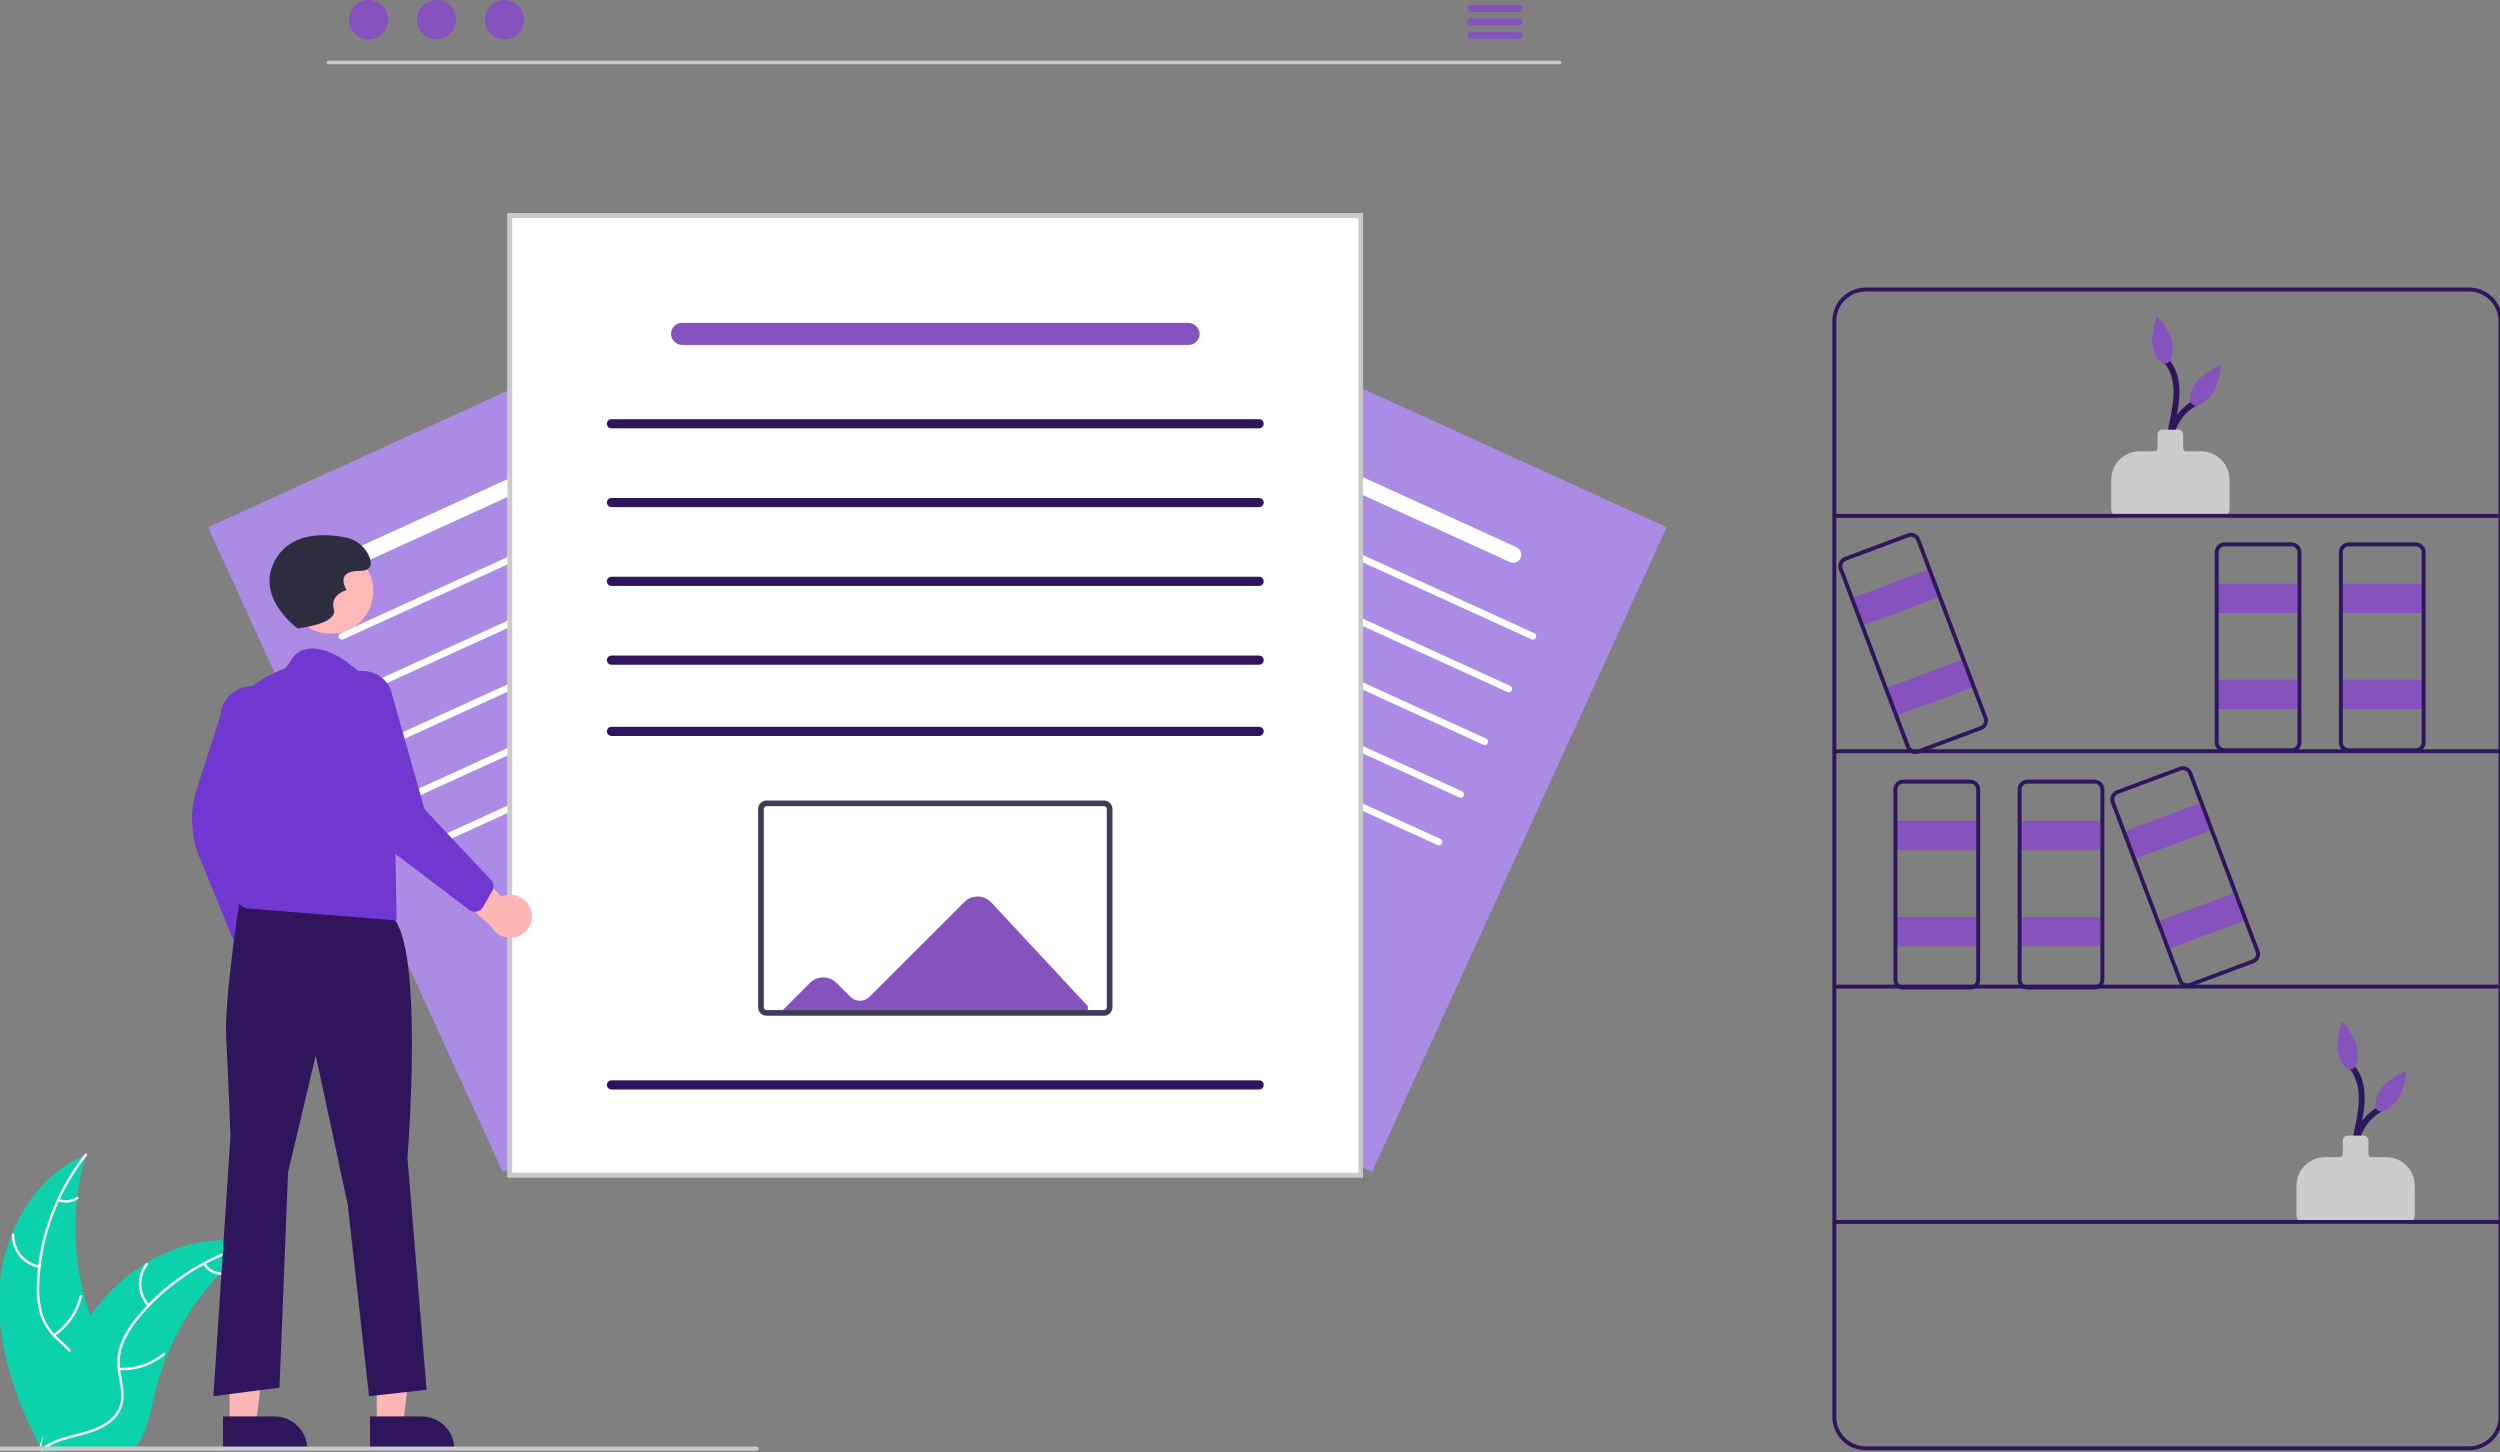
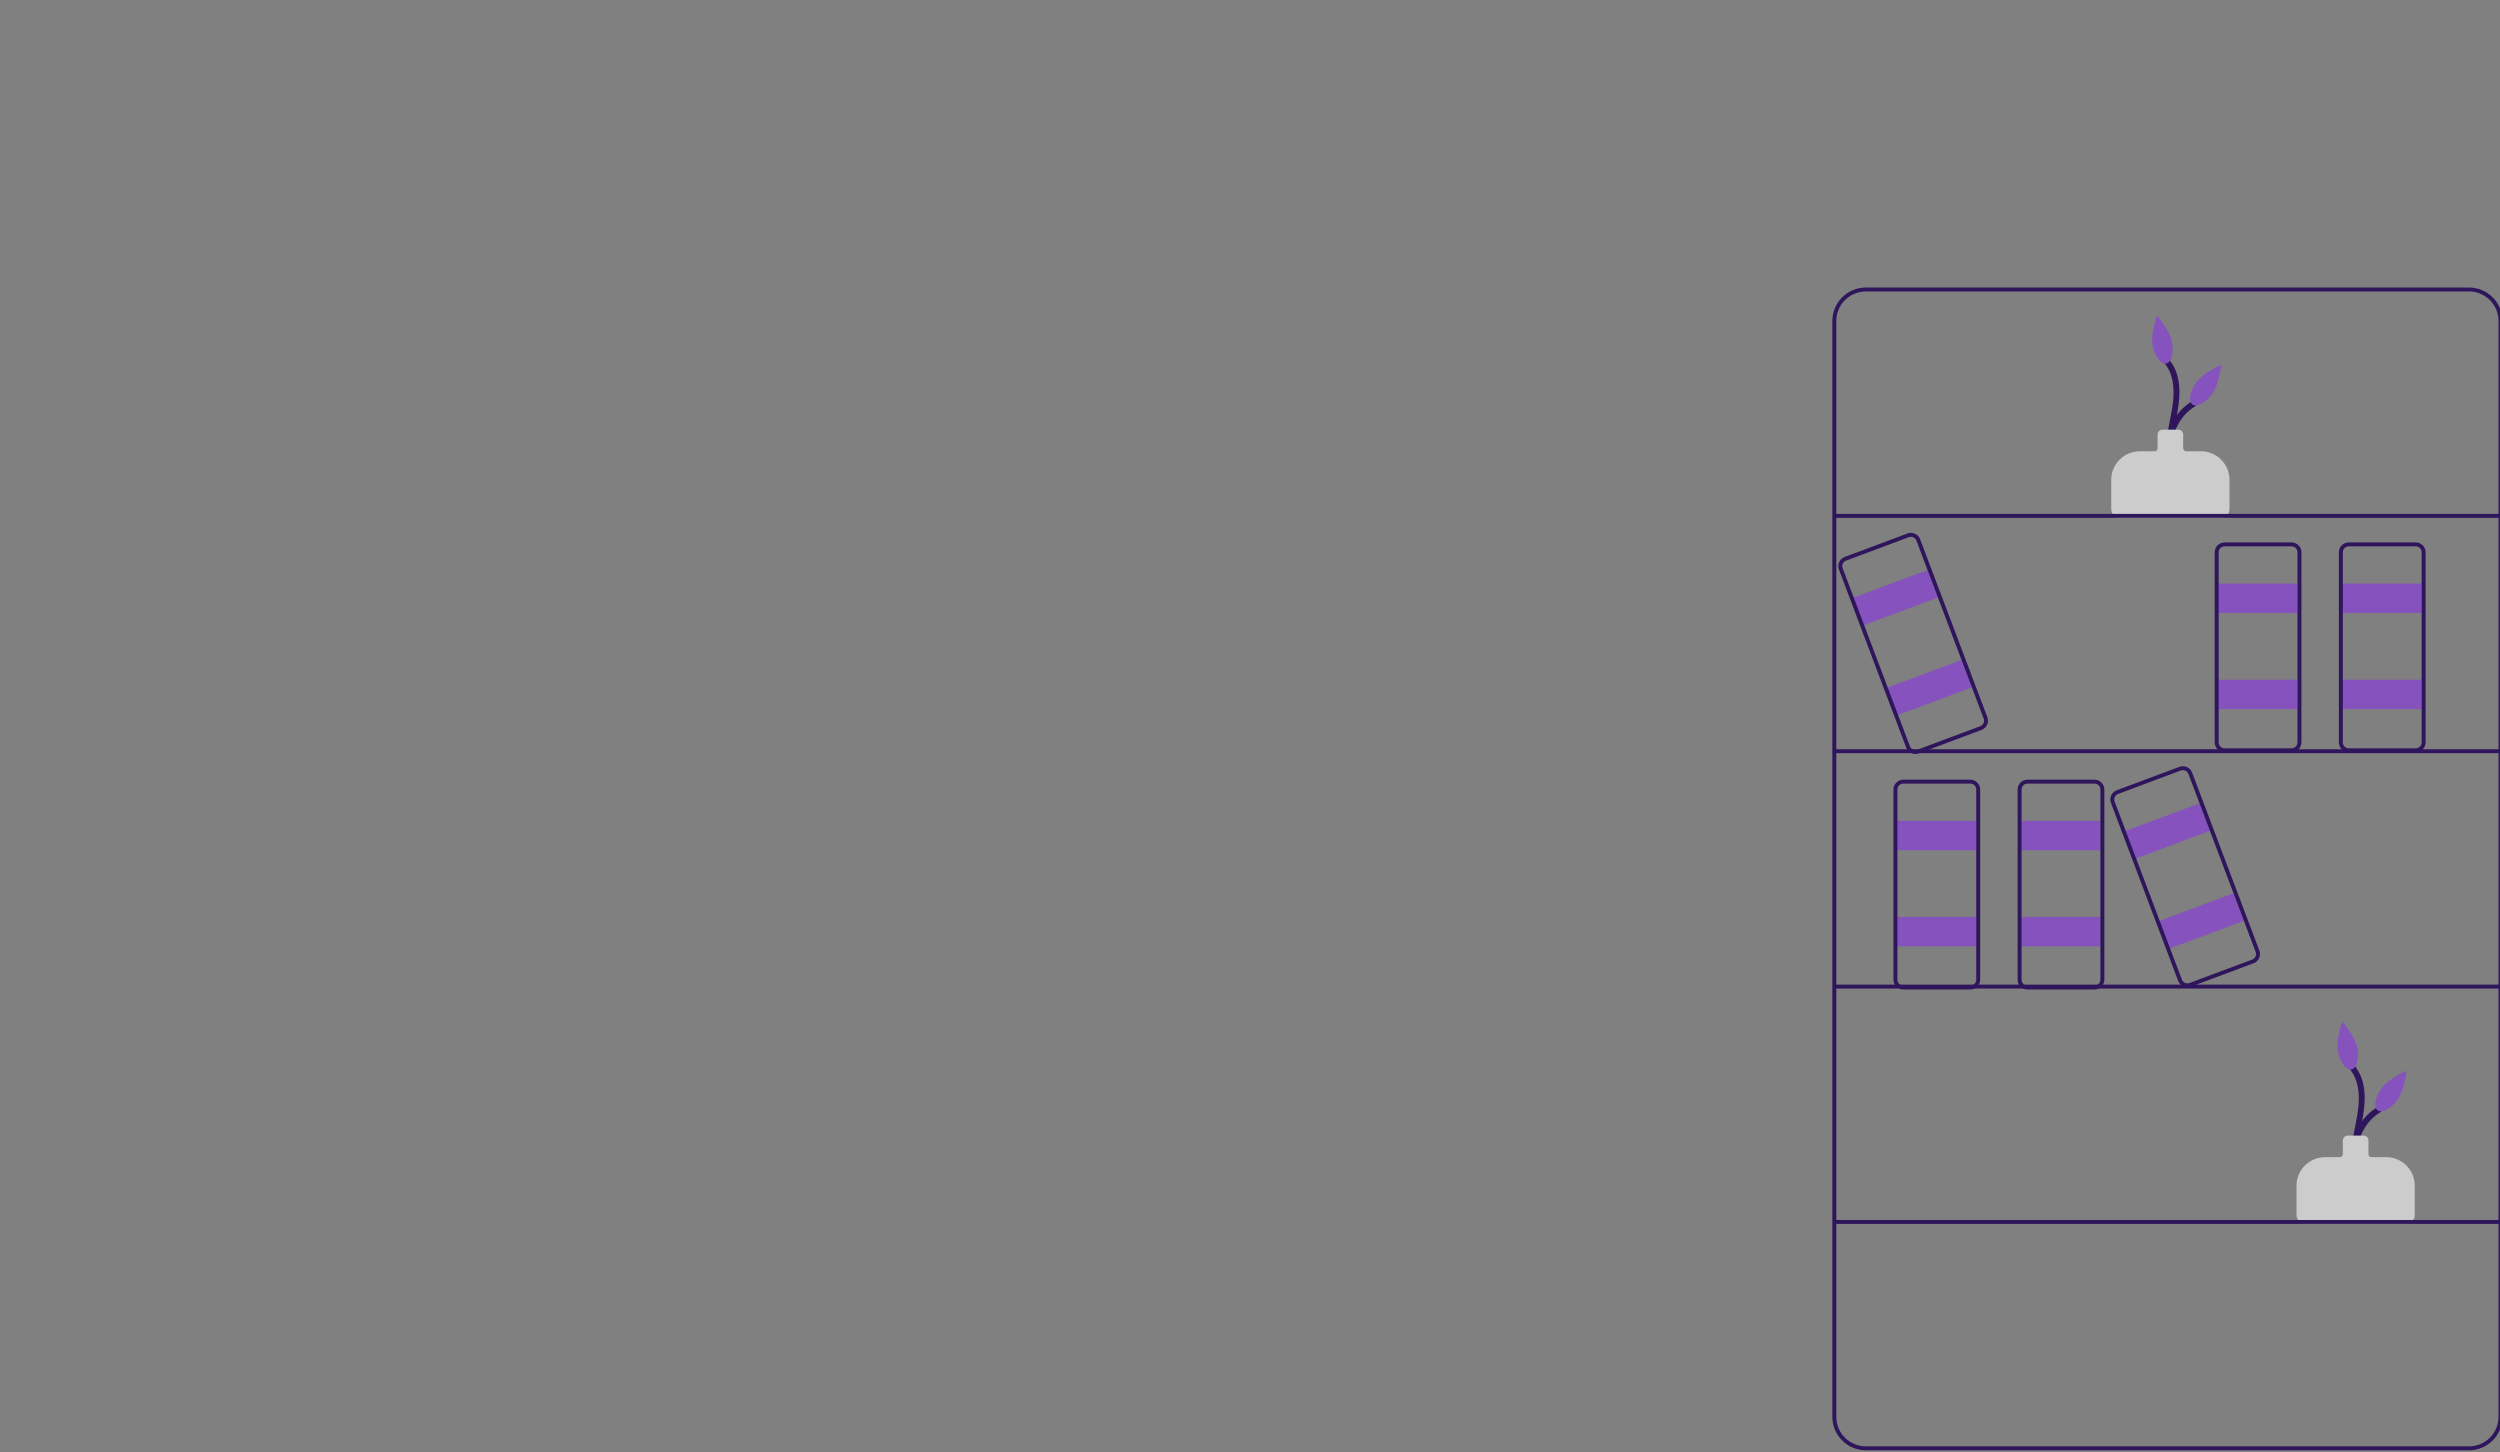
<svg xmlns="http://www.w3.org/2000/svg" width="513" height="298" viewBox="0 0 513 298" fill="none">
  <rect x="0" y="0" width="513" height="298" fill="#808080" stroke="none" />
  <g clip-path="url(#clip0_34_48)">
    <path d="M281.552 240.474L164.158 186.937L224.606 54.665L342 108.201L281.552 240.474Z" fill="#AB8BE4" />
-     <path d="M299.435 163.631L210.564 123.102C210.397 123.025 210.267 122.886 210.202 122.714C210.138 122.541 210.145 122.351 210.221 122.183C210.298 122.016 210.438 121.886 210.61 121.822C210.782 121.758 210.973 121.764 211.141 121.841L300.011 162.37C300.179 162.446 300.309 162.586 300.373 162.758C300.437 162.93 300.431 163.121 300.354 163.288C300.278 163.455 300.138 163.585 299.966 163.649C299.793 163.714 299.602 163.707 299.435 163.631Z" fill="white" />
    <path d="M304.377 152.817L215.506 112.288C215.423 112.25 215.349 112.197 215.287 112.13C215.224 112.063 215.176 111.985 215.144 111.9C215.112 111.815 215.098 111.724 215.101 111.633C215.104 111.542 215.125 111.453 215.163 111.37C215.201 111.287 215.255 111.212 215.321 111.15C215.388 111.088 215.466 111.04 215.552 111.008C215.637 110.976 215.728 110.962 215.819 110.965C215.91 110.968 216 110.989 216.082 111.027L304.953 151.556C305.036 151.594 305.111 151.647 305.173 151.714C305.235 151.781 305.283 151.859 305.315 151.944C305.347 152.029 305.362 152.12 305.358 152.211C305.355 152.302 305.334 152.391 305.296 152.474C305.258 152.557 305.204 152.632 305.138 152.694C305.071 152.756 304.993 152.804 304.908 152.836C304.822 152.868 304.731 152.882 304.64 152.879C304.549 152.876 304.46 152.855 304.377 152.817Z" fill="white" />
    <path d="M309.319 142.003L220.448 101.474C220.365 101.437 220.29 101.383 220.228 101.316C220.166 101.25 220.118 101.172 220.086 101.086C220.054 101.001 220.039 100.91 220.043 100.819C220.046 100.728 220.067 100.639 220.105 100.556C220.143 100.473 220.197 100.399 220.263 100.337C220.33 100.275 220.408 100.226 220.494 100.195C220.579 100.163 220.67 100.148 220.761 100.151C220.852 100.155 220.941 100.176 221.024 100.213L309.895 140.742C310.062 140.819 310.192 140.958 310.256 141.131C310.32 141.303 310.313 141.493 310.237 141.66C310.16 141.827 310.021 141.957 309.849 142.021C309.677 142.086 309.486 142.079 309.319 142.003Z" fill="white" />
-     <path d="M314.26 131.19L225.39 90.661C225.307 90.623 225.232 90.569 225.17 90.503C225.108 90.436 225.06 90.358 225.028 90.273C224.996 90.187 224.981 90.097 224.985 90.006C224.988 89.915 225.009 89.825 225.047 89.742C225.085 89.66 225.138 89.585 225.205 89.523C225.272 89.461 225.35 89.413 225.435 89.381C225.521 89.349 225.612 89.334 225.703 89.338C225.794 89.341 225.883 89.362 225.966 89.4L314.837 129.929C314.92 129.966 314.994 130.02 315.056 130.087C315.118 130.153 315.167 130.232 315.199 130.317C315.23 130.402 315.245 130.493 315.242 130.584C315.239 130.675 315.218 130.764 315.18 130.847C315.142 130.93 315.088 131.004 315.021 131.066C314.955 131.128 314.877 131.177 314.791 131.208C314.706 131.24 314.615 131.255 314.524 131.252C314.433 131.249 314.343 131.227 314.26 131.19Z" fill="white" />
    <path d="M294.969 173.403L206.098 132.874C206.015 132.837 205.941 132.783 205.879 132.716C205.817 132.65 205.768 132.572 205.736 132.486C205.704 132.401 205.69 132.31 205.693 132.219C205.696 132.128 205.717 132.039 205.755 131.956C205.793 131.873 205.847 131.799 205.914 131.737C205.98 131.675 206.058 131.626 206.144 131.595C206.229 131.563 206.32 131.548 206.411 131.551C206.502 131.555 206.592 131.576 206.675 131.613L295.545 172.142C295.713 172.219 295.843 172.358 295.907 172.53C295.971 172.703 295.965 172.893 295.888 173.061C295.812 173.228 295.672 173.358 295.5 173.422C295.327 173.486 295.136 173.48 294.969 173.403Z" fill="white" />
    <path d="M309.809 115.327L240.39 83.669C239.999 83.501 239.684 83.195 239.504 82.81C239.324 82.425 239.293 81.987 239.415 81.58C239.489 81.359 239.61 81.156 239.768 80.984C239.926 80.812 240.118 80.676 240.333 80.583C240.547 80.49 240.779 80.443 241.013 80.446C241.246 80.448 241.477 80.499 241.69 80.596L311.088 112.245C311.485 112.413 311.807 112.723 311.989 113.115C312.172 113.506 312.203 113.951 312.077 114.364C312 114.583 311.878 114.782 311.719 114.951C311.561 115.12 311.369 115.254 311.155 115.345C310.942 115.435 310.712 115.48 310.481 115.477C310.249 115.474 310.02 115.423 309.809 115.327Z" fill="white" />
    <path d="M42.702 108.201L160.096 54.665L220.544 186.937L103.15 240.474L42.702 108.201Z" fill="#AB8BE4" />
    <path d="M85.267 163.631L174.137 123.102C174.22 123.064 174.295 123.01 174.357 122.944C174.419 122.877 174.467 122.799 174.499 122.714C174.531 122.628 174.546 122.538 174.543 122.447C174.539 122.356 174.518 122.266 174.48 122.183C174.442 122.101 174.389 122.026 174.322 121.964C174.255 121.902 174.177 121.854 174.092 121.822C174.006 121.79 173.916 121.775 173.824 121.779C173.733 121.782 173.644 121.803 173.561 121.841L84.69 162.37C84.607 162.407 84.533 162.461 84.471 162.528C84.409 162.594 84.36 162.673 84.328 162.758C84.297 162.843 84.282 162.934 84.285 163.025C84.288 163.116 84.309 163.205 84.347 163.288C84.385 163.371 84.439 163.445 84.506 163.507C84.572 163.569 84.65 163.618 84.736 163.649C84.821 163.681 84.912 163.696 85.003 163.693C85.094 163.69 85.184 163.668 85.267 163.631Z" fill="white" />
    <path d="M80.325 152.817L169.195 112.288C169.363 112.212 169.493 112.072 169.557 111.9C169.622 111.728 169.615 111.537 169.538 111.37C169.462 111.203 169.322 111.073 169.15 111.008C168.978 110.944 168.787 110.951 168.619 111.027L79.749 151.556C79.666 151.594 79.591 151.647 79.529 151.714C79.467 151.781 79.418 151.859 79.387 151.944C79.355 152.029 79.34 152.12 79.343 152.211C79.347 152.302 79.368 152.391 79.406 152.474C79.443 152.557 79.497 152.632 79.564 152.694C79.63 152.756 79.709 152.804 79.794 152.836C79.879 152.868 79.97 152.882 80.061 152.879C80.152 152.876 80.242 152.855 80.325 152.817Z" fill="white" />
    <path d="M75.383 142.003L164.254 101.474C164.421 101.398 164.551 101.258 164.616 101.086C164.68 100.914 164.673 100.723 164.597 100.556C164.52 100.389 164.38 100.259 164.208 100.195C164.036 100.13 163.845 100.137 163.677 100.213L74.807 140.742C74.639 140.819 74.51 140.958 74.445 141.131C74.381 141.303 74.388 141.493 74.464 141.66C74.541 141.827 74.68 141.957 74.853 142.022C75.025 142.086 75.216 142.079 75.383 142.003Z" fill="white" />
    <path d="M70.441 131.19L159.312 90.661C159.395 90.623 159.469 90.569 159.531 90.503C159.594 90.436 159.642 90.358 159.674 90.273C159.706 90.187 159.72 90.097 159.717 90.006C159.714 89.915 159.693 89.825 159.655 89.742C159.617 89.66 159.563 89.585 159.497 89.523C159.43 89.461 159.352 89.413 159.266 89.381C159.181 89.349 159.09 89.334 158.999 89.338C158.908 89.341 158.818 89.362 158.736 89.4L69.865 129.929C69.698 130.005 69.567 130.145 69.503 130.317C69.439 130.489 69.445 130.68 69.522 130.847C69.598 131.014 69.738 131.144 69.91 131.208C70.083 131.273 70.274 131.266 70.441 131.19Z" fill="white" />
    <path d="M89.733 173.403L178.603 132.874C178.771 132.798 178.901 132.658 178.965 132.486C179.03 132.314 179.023 132.123 178.946 131.956C178.87 131.789 178.73 131.659 178.558 131.595C178.385 131.53 178.194 131.537 178.027 131.613L89.156 172.142C89.073 172.18 88.999 172.234 88.937 172.3C88.875 172.367 88.826 172.445 88.794 172.53C88.763 172.616 88.748 172.706 88.751 172.797C88.754 172.888 88.775 172.978 88.813 173.061C88.851 173.143 88.905 173.218 88.972 173.28C89.038 173.342 89.117 173.39 89.202 173.422C89.287 173.454 89.378 173.469 89.469 173.465C89.56 173.462 89.65 173.441 89.733 173.403Z" fill="white" />
    <path d="M74.892 115.327L144.312 83.669C144.702 83.501 145.017 83.195 145.197 82.81C145.377 82.425 145.409 81.987 145.287 81.58C145.212 81.359 145.092 81.156 144.934 80.984C144.776 80.812 144.583 80.676 144.369 80.583C144.154 80.49 143.923 80.443 143.689 80.446C143.455 80.448 143.225 80.499 143.012 80.596L73.614 112.245C73.216 112.413 72.895 112.723 72.712 113.115C72.53 113.506 72.499 113.951 72.625 114.364C72.702 114.583 72.823 114.782 72.982 114.951C73.141 115.12 73.333 115.254 73.546 115.345C73.76 115.435 73.989 115.48 74.221 115.477C74.453 115.474 74.681 115.423 74.892 115.327Z" fill="white" />
    <path d="M-0.112 264.386C0.629 252.917 7.026 241.281 17.675 236.932C14.085 248.904 14.849 261.76 19.833 273.224C21.772 277.638 24.388 282.346 23.087 286.987C22.277 289.876 20.015 292.183 17.422 293.695C14.829 295.207 11.901 296.029 9.009 296.835L8.461 297.345C3.187 287.131 -0.853 275.856 -0.112 264.386Z" fill="#0CD2AB" />
    <path d="M17.796 237.141C11.887 244.601 8.481 253.731 8.062 263.235C7.936 265.279 8.133 267.331 8.646 269.314C9.208 271.23 10.274 272.96 11.732 274.325C13.066 275.625 14.581 276.801 15.575 278.402C16.072 279.23 16.388 280.153 16.502 281.11C16.617 282.068 16.528 283.04 16.24 283.961C15.584 286.274 14.134 288.214 12.651 290.062C11.004 292.113 9.261 294.218 8.665 296.844C8.592 297.162 8.102 297.032 8.175 296.714C9.211 292.146 13.424 289.336 15.265 285.167C16.125 283.222 16.402 281.007 15.373 279.068C14.474 277.373 12.912 276.159 11.55 274.854C10.108 273.543 9.01 271.9 8.35 270.067C7.738 268.116 7.462 266.076 7.535 264.033C7.626 259.431 8.44 254.871 9.949 250.522C11.643 245.548 14.176 240.901 17.439 236.781C17.641 236.526 17.997 236.887 17.796 237.141Z" fill="white" />
    <path d="M8.017 260.167C6.43 259.88 4.997 259.039 3.974 257.795C2.95 256.55 2.403 254.983 2.43 253.372C2.432 253.306 2.459 253.244 2.506 253.198C2.553 253.152 2.616 253.126 2.681 253.125C2.747 253.124 2.811 253.149 2.858 253.195C2.906 253.24 2.934 253.302 2.937 253.367C2.91 254.867 3.419 256.327 4.375 257.484C5.33 258.641 6.668 259.419 8.147 259.677C8.469 259.734 8.337 260.223 8.017 260.167Z" fill="white" />
    <path d="M10.968 273.755C13.693 271.902 15.619 269.092 16.362 265.884C16.435 265.566 16.925 265.697 16.852 266.014C16.073 269.351 14.063 272.271 11.223 274.193C10.952 274.376 10.699 273.937 10.968 273.755Z" fill="white" />
    <path d="M12.141 246C12.732 246.238 13.372 246.327 14.006 246.257C14.639 246.187 15.245 245.961 15.77 245.599C16.038 245.413 16.291 245.852 16.024 246.038C15.443 246.434 14.773 246.683 14.074 246.762C13.374 246.841 12.666 246.747 12.011 246.489C11.947 246.47 11.893 246.427 11.859 246.37C11.826 246.312 11.816 246.244 11.831 246.179C11.848 246.115 11.89 246.06 11.949 246.026C12.007 245.992 12.076 245.983 12.141 246Z" fill="white" />
    <path d="M52.015 255.303C51.85 255.425 51.686 255.546 51.522 255.671C49.322 257.31 47.259 259.126 45.354 261.099C45.204 261.249 45.054 261.403 44.909 261.558C40.369 266.36 36.761 271.963 34.268 278.081C33.279 280.517 32.476 283.024 31.867 285.581C31.026 289.113 30.396 293.009 28.493 295.969C28.298 296.281 28.083 296.579 27.851 296.864L9.127 297.974C9.083 297.955 9.039 297.94 8.995 297.922L8.249 298C8.272 297.866 8.298 297.727 8.32 297.593C8.332 297.515 8.349 297.437 8.362 297.36C8.371 297.308 8.381 297.256 8.387 297.208C8.39 297.191 8.393 297.173 8.397 297.16C8.403 297.113 8.413 297.07 8.419 297.026C8.562 296.251 8.71 295.476 8.864 294.7C8.864 294.696 8.864 294.696 8.867 294.691C10.056 288.784 11.748 282.923 14.277 277.506C14.354 277.343 14.429 277.176 14.514 277.012C15.668 274.576 17.019 272.239 18.553 270.023C19.398 268.813 20.303 267.645 21.265 266.526C23.758 263.639 26.689 261.162 29.952 259.185C36.458 255.245 44.152 253.427 51.458 255.165C51.645 255.21 51.828 255.255 52.015 255.303Z" fill="#0CD2AB" />
    <path d="M51.987 255.543C42.772 257.946 34.55 263.188 28.488 270.524C27.155 272.08 26.076 273.837 25.29 275.729C24.584 277.596 24.392 279.619 24.733 281.586C25.015 283.426 25.516 285.276 25.345 287.153C25.243 288.112 24.939 289.039 24.453 289.873C23.967 290.707 23.311 291.428 22.526 291.991C20.608 293.443 18.281 294.12 15.983 294.704C13.431 295.351 10.771 295.983 8.712 297.721C8.463 297.932 8.15 297.533 8.399 297.323C11.981 294.299 17.038 294.589 21.02 292.368C22.879 291.332 24.436 289.73 24.782 287.563C25.086 285.668 24.571 283.76 24.27 281.899C23.908 279.985 24.022 278.012 24.6 276.152C25.287 274.226 26.297 272.431 27.586 270.844C30.432 267.224 33.83 264.073 37.656 261.508C42.006 258.556 46.83 256.369 51.918 255.041C52.233 254.959 52.3 255.462 51.987 255.543Z" fill="white" />
    <path d="M30.301 268.047C29.207 266.864 28.569 265.331 28.502 263.721C28.435 262.112 28.943 260.531 29.935 259.262C30.137 259.005 30.545 259.306 30.343 259.563C29.417 260.744 28.944 262.216 29.009 263.715C29.075 265.213 29.674 266.639 30.7 267.734C30.922 267.973 30.522 268.284 30.301 268.047Z" fill="white" />
    <path d="M24.468 280.671C27.76 280.831 30.991 279.746 33.518 277.631C33.768 277.421 34.081 277.82 33.831 278.03C31.198 280.225 27.832 281.348 24.407 281.174C24.08 281.157 24.143 280.655 24.468 280.671Z" fill="white" />
    <path d="M42.132 259.216C42.46 259.761 42.918 260.217 43.466 260.543C44.014 260.868 44.634 261.052 45.271 261.079C45.597 261.091 45.534 261.594 45.21 261.581C44.506 261.549 43.822 261.345 43.216 260.987C42.61 260.629 42.1 260.128 41.733 259.528C41.693 259.475 41.676 259.408 41.684 259.342C41.692 259.276 41.725 259.215 41.776 259.173C41.829 259.131 41.896 259.113 41.963 259.121C42.029 259.129 42.09 259.163 42.132 259.216Z" fill="white" />
    <path d="M279.693 241.586H104.154V43.799H279.693V241.586Z" fill="white" />
    <path d="M279.693 241.586H104.154V43.799H279.693V241.586ZM105.098 240.643H278.75V44.742H105.098L105.098 240.643Z" fill="#CACACA" />
    <path d="M258.368 136.407H125.479C125.356 136.407 125.233 136.383 125.118 136.336C125.004 136.288 124.9 136.219 124.812 136.131C124.724 136.044 124.655 135.94 124.608 135.826C124.56 135.711 124.536 135.589 124.536 135.465C124.536 135.341 124.56 135.218 124.608 135.104C124.655 134.99 124.724 134.886 124.812 134.798C124.9 134.711 125.004 134.641 125.118 134.594C125.233 134.546 125.356 134.522 125.479 134.522H258.368C258.618 134.522 258.858 134.621 259.035 134.798C259.212 134.975 259.311 135.215 259.311 135.465C259.311 135.715 259.212 135.955 259.035 136.131C258.858 136.308 258.618 136.407 258.368 136.407Z" fill="#2F155B" />
    <path d="M258.368 120.238H125.479C125.229 120.238 124.989 120.139 124.812 119.962C124.635 119.785 124.536 119.545 124.536 119.295C124.536 119.045 124.635 118.805 124.812 118.628C124.989 118.452 125.229 118.352 125.479 118.352H258.368C258.618 118.352 258.858 118.452 259.035 118.628C259.212 118.805 259.311 119.045 259.311 119.295C259.311 119.545 259.212 119.785 259.035 119.962C258.858 120.139 258.618 120.238 258.368 120.238Z" fill="#2F155B" />
    <path d="M258.368 104.068H125.479C125.356 104.068 125.233 104.044 125.118 103.996C125.004 103.949 124.9 103.88 124.812 103.792C124.724 103.704 124.655 103.601 124.608 103.486C124.56 103.372 124.536 103.249 124.536 103.125C124.536 103.002 124.56 102.879 124.608 102.765C124.655 102.65 124.724 102.546 124.812 102.459C124.9 102.371 125.004 102.302 125.118 102.254C125.233 102.207 125.356 102.183 125.479 102.183H258.368C258.618 102.183 258.858 102.282 259.035 102.459C259.212 102.636 259.311 102.875 259.311 103.125C259.311 103.375 259.212 103.615 259.035 103.792C258.858 103.969 258.618 104.068 258.368 104.068Z" fill="#2F155B" />
    <path d="M258.368 87.898H125.479C125.229 87.898 124.989 87.799 124.812 87.622C124.635 87.445 124.536 87.206 124.536 86.956C124.536 86.706 124.635 86.466 124.812 86.289C124.989 86.112 125.229 86.013 125.479 86.013H258.368C258.618 86.013 258.858 86.112 259.035 86.289C259.212 86.466 259.311 86.706 259.311 86.956C259.311 87.206 259.212 87.445 259.035 87.622C258.858 87.799 258.618 87.898 258.368 87.898Z" fill="#2F155B" />
    <path d="M258.368 151.021H125.479C125.229 151.021 124.989 150.921 124.812 150.744C124.635 150.568 124.536 150.328 124.536 150.078C124.536 149.828 124.635 149.588 124.812 149.411C124.989 149.234 125.229 149.135 125.479 149.135H258.368C258.618 149.135 258.858 149.234 259.035 149.411C259.212 149.588 259.311 149.828 259.311 150.078C259.311 150.328 259.212 150.568 259.035 150.744C258.858 150.921 258.618 151.021 258.368 151.021Z" fill="#2F155B" />
    <path d="M258.368 223.566H125.479C125.229 223.566 124.989 223.466 124.812 223.289C124.635 223.113 124.536 222.873 124.536 222.623C124.536 222.373 124.635 222.133 124.812 221.956C124.989 221.779 125.229 221.68 125.479 221.68H258.368C258.618 221.68 258.858 221.779 259.035 221.956C259.212 222.133 259.311 222.373 259.311 222.623C259.311 222.873 259.212 223.113 259.035 223.289C258.858 223.466 258.618 223.566 258.368 223.566Z" fill="#2F155B" />
    <path d="M226.535 208.432H157.313C156.85 208.431 156.406 208.247 156.079 207.921C155.752 207.594 155.568 207.151 155.567 206.688V166.012C155.568 165.55 155.752 165.107 156.079 164.78C156.406 164.453 156.85 164.269 157.313 164.269H226.535C226.997 164.269 227.441 164.453 227.768 164.78C228.095 165.107 228.279 165.55 228.28 166.012V206.688C228.279 207.151 228.095 207.594 227.768 207.921C227.441 208.247 226.997 208.431 226.535 208.432Z" fill="white" />
    <path d="M203.418 185.194C203.066 184.817 202.641 184.515 202.169 184.305C201.698 184.096 201.189 183.983 200.673 183.974C200.157 183.964 199.644 184.059 199.165 184.252C198.687 184.444 198.251 184.731 197.886 185.095L178.405 204.556C177.89 205.069 177.193 205.357 176.466 205.359C175.739 205.36 175.041 205.073 174.525 204.562L171.64 201.685C171.283 201.329 170.86 201.046 170.393 200.853C169.927 200.66 169.428 200.561 168.923 200.561C168.419 200.561 167.919 200.66 167.453 200.853C166.987 201.046 166.563 201.329 166.207 201.685L160.622 207.27H223.225V206.474L203.418 185.194Z" fill="#8653BE" />
    <path d="M226.535 208.432H157.313C156.85 208.431 156.406 208.247 156.079 207.921C155.752 207.594 155.568 207.151 155.567 206.688V166.012C155.568 165.55 155.752 165.107 156.079 164.78C156.406 164.453 156.85 164.269 157.313 164.269H226.535C226.997 164.269 227.441 164.453 227.768 164.78C228.095 165.107 228.279 165.55 228.28 166.012V206.688C228.279 207.151 228.095 207.594 227.768 207.921C227.441 208.247 226.997 208.431 226.535 208.432ZM157.313 165.431C157.158 165.431 157.01 165.492 156.901 165.601C156.792 165.71 156.731 165.858 156.731 166.012V206.688C156.731 206.843 156.792 206.99 156.901 207.099C157.01 207.208 157.158 207.269 157.313 207.27H226.535C226.689 207.269 226.837 207.208 226.946 207.099C227.055 206.99 227.116 206.843 227.116 206.688V166.012C227.116 165.858 227.055 165.71 226.946 165.601C226.837 165.492 226.689 165.431 226.535 165.431L157.313 165.431Z" fill="#3F3D56" />
    <path d="M59.652 201.633C59.828 201.015 59.865 200.366 59.763 199.731C59.66 199.097 59.419 198.493 59.058 197.962C58.696 197.431 58.222 196.985 57.669 196.657C57.117 196.328 56.499 196.125 55.859 196.061L52.232 180.87L46.672 186.788L50.969 200.306C50.933 201.387 51.294 202.444 51.986 203.276C52.677 204.108 53.65 204.658 54.721 204.822C55.791 204.986 56.884 204.751 57.793 204.163C58.702 203.576 59.364 202.675 59.652 201.633Z" fill="#FFB6B6" />
    <path d="M49.957 196.123C49.695 196.036 49.454 195.894 49.249 195.708C49.045 195.521 48.883 195.294 48.773 195.041L41.082 176.25C39.121 171.745 38.865 166.682 40.361 162.002L45.289 146.583C45.364 145.754 45.602 144.947 45.989 144.21C46.376 143.472 46.905 142.819 47.545 142.286C48.185 141.752 48.924 141.351 49.72 141.103C50.516 140.856 51.353 140.768 52.183 140.843C53.013 140.919 53.82 141.158 54.558 141.545C55.295 141.933 55.949 142.462 56.482 143.102C57.015 143.743 57.416 144.482 57.663 145.277C57.909 146.072 57.997 146.908 57.92 147.737L51.385 172.567L55.762 192.067C55.83 192.466 55.775 192.875 55.602 193.241C55.43 193.607 55.15 193.911 54.799 194.112L51.555 195.964C51.207 196.163 50.806 196.25 50.407 196.216C50.254 196.203 50.103 196.171 49.957 196.123Z" fill="#7038D1" />
    <path d="M77.309 292.401H82.672L85.224 271.735H77.308L77.309 292.401Z" fill="#FFB6B6" />
    <path d="M75.941 290.652L86.504 290.651H86.504C88.289 290.652 90.001 291.36 91.263 292.621C92.526 293.882 93.235 295.592 93.235 297.375V297.594L75.941 297.595L75.941 290.652Z" fill="#2F155B" />
    <path d="M47.124 292.401H52.487L55.038 271.735H47.122L47.124 292.401Z" fill="#FFB6B6" />
    <path d="M45.755 290.652L56.318 290.651H56.318C58.103 290.652 59.815 291.36 61.078 292.621C62.34 293.882 63.049 295.592 63.049 297.375V297.594L45.756 297.595L45.755 290.652Z" fill="#2F155B" />
    <path d="M80.539 188.165L49.086 185.4C49.086 185.4 45.978 205.208 46.416 213.075C46.853 220.941 47.291 233.178 47.291 233.178L43.791 286.494L57.353 284.746L59.102 240.607L64.79 216.571L71.352 247.162L75.727 286.494L87.538 285.183L83.601 237.548C83.601 237.548 87.101 194.72 80.539 188.165Z" fill="#2F155B" />
    <path d="M67.852 130.041C72.684 130.041 76.602 126.128 76.602 121.301C76.602 116.474 72.684 112.561 67.852 112.561C63.02 112.561 59.102 116.474 59.102 121.301C59.102 126.128 63.02 130.041 67.852 130.041Z" fill="#FFB8B8" />
    <path d="M77.433 140.817L71.184 135.848C71.184 135.848 64.417 130.631 60.447 134.488L58.665 137.034C58.665 137.034 48.56 140.817 48.56 145.624L49.041 171.995C49.041 171.995 45.541 185.543 50.791 186.417L81.371 188.889L80.976 163.692L77.433 140.817Z" fill="#7038D1" />
    <path d="M61.071 128.949C61.071 128.949 51.884 122.393 56.696 114.527C60.035 109.07 66.953 109.502 70.877 110.278C71.934 110.473 72.928 110.922 73.773 111.586C74.618 112.25 75.288 113.11 75.727 114.09C76.383 115.62 76.383 117.149 73.758 117.149C68.508 117.149 71.133 121.082 71.133 121.082C71.133 121.082 67.633 121.956 68.508 125.016C69.383 128.075 61.071 128.949 61.071 128.949Z" fill="#2F2E41" />
    <path d="M109 186.873C108.837 186.252 108.54 185.674 108.129 185.179C107.718 184.685 107.204 184.287 106.622 184.013C106.04 183.738 105.406 183.595 104.763 183.592C104.119 183.59 103.484 183.728 102.9 183.997L92.054 172.75L90.272 180.668L100.845 190.135C101.363 191.084 102.212 191.811 103.231 192.178C104.249 192.544 105.367 192.524 106.373 192.122C107.378 191.72 108.201 190.964 108.685 189.997C109.169 189.029 109.281 187.918 109 186.873Z" fill="#FFB6B6" />
    <path d="M97.847 187.044C97.577 187.102 97.297 187.103 97.026 187.046C96.756 186.988 96.5 186.875 96.277 186.713L80.1 174.425C76.121 171.539 73.327 167.307 72.237 162.517L68.645 146.733C68.287 145.981 68.082 145.165 68.04 144.334C67.998 143.502 68.121 142.67 68.402 141.885C68.682 141.101 69.115 140.379 69.675 139.762C70.235 139.145 70.911 138.644 71.665 138.288C72.419 137.933 73.236 137.729 74.069 137.689C74.901 137.649 75.734 137.773 76.519 138.055C77.303 138.336 78.025 138.77 78.641 139.33C79.258 139.891 79.758 140.568 80.113 141.321L87.104 166.027L100.787 180.606C101.048 180.915 101.208 181.296 101.246 181.698C101.284 182.101 101.196 182.505 100.997 182.856L99.143 186.097C98.944 186.445 98.644 186.723 98.282 186.896C98.144 186.962 97.997 187.012 97.847 187.044Z" fill="#7038D1" />
-     <path d="M320.045 13.188H67.379C67.282 13.188 67.189 13.149 67.121 13.08C67.052 13.011 67.014 12.918 67.014 12.822C67.014 12.725 67.052 12.632 67.121 12.563C67.189 12.494 67.282 12.456 67.379 12.455H320.045C320.142 12.456 320.235 12.494 320.304 12.563C320.372 12.632 320.411 12.725 320.411 12.822C320.411 12.918 320.372 13.011 320.304 13.08C320.235 13.149 320.142 13.188 320.045 13.188Z" fill="#CACACA" />
    <path d="M75.633 8.059C77.861 8.059 79.667 6.255 79.667 4.03C79.667 1.804 77.861 0 75.633 0C73.405 0 71.599 1.804 71.599 4.03C71.599 6.255 73.405 8.059 75.633 8.059Z" fill="#8653BE" />
    <path d="M89.568 8.059C91.796 8.059 93.602 6.255 93.602 4.03C93.602 1.804 91.796 0 89.568 0C87.34 0 85.534 1.804 85.534 4.03C85.534 6.255 87.34 8.059 89.568 8.059Z" fill="#8653BE" />
    <path d="M103.503 8.059C105.731 8.059 107.537 6.255 107.537 4.03C107.537 1.804 105.731 0 103.503 0C101.276 0 99.47 1.804 99.47 4.03C99.47 6.255 101.276 8.059 103.503 8.059Z" fill="#8653BE" />
    <path d="M311.696 2.465H301.795C301.601 2.464 301.415 2.387 301.278 2.249C301.141 2.112 301.064 1.926 301.064 1.732C301.064 1.538 301.141 1.352 301.278 1.215C301.415 1.078 301.601 1 301.795 0.999H311.696C311.89 1 312.076 1.078 312.213 1.215C312.35 1.352 312.427 1.538 312.427 1.732C312.427 1.926 312.35 2.112 312.213 2.249C312.076 2.387 311.89 2.464 311.696 2.465Z" fill="#8653BE" />
    <path d="M311.696 5.212H301.795C301.601 5.212 301.415 5.134 301.278 4.997C301.141 4.859 301.064 4.673 301.064 4.48C301.064 4.286 301.141 4.1 301.278 3.962C301.415 3.825 301.601 3.748 301.795 3.747H311.696C311.89 3.748 312.076 3.825 312.213 3.962C312.35 4.1 312.427 4.286 312.427 4.48C312.427 4.673 312.35 4.859 312.213 4.997C312.076 5.134 311.89 5.212 311.696 5.212Z" fill="#8653BE" />
    <path d="M311.696 7.96H301.795C301.601 7.959 301.415 7.882 301.278 7.744C301.141 7.607 301.064 7.421 301.064 7.227C301.064 7.033 301.141 6.847 301.278 6.71C301.415 6.573 301.601 6.495 301.795 6.494H311.696C311.89 6.495 312.076 6.573 312.213 6.71C312.35 6.847 312.427 7.033 312.427 7.227C312.427 7.421 312.35 7.607 312.213 7.744C312.076 7.882 311.89 7.959 311.696 7.96Z" fill="#8653BE" />
    <path d="M155.268 297.707H-11.41C-11.526 297.707 -11.637 297.661 -11.72 297.579C-11.802 297.497 -11.848 297.386 -11.848 297.27C-11.848 297.154 -11.802 297.043 -11.72 296.961C-11.637 296.879 -11.526 296.833 -11.41 296.833H155.268C155.384 296.833 155.495 296.879 155.577 296.961C155.659 297.043 155.705 297.154 155.705 297.27C155.705 297.386 155.659 297.497 155.577 297.579C155.495 297.661 155.384 297.707 155.268 297.707Z" fill="#CACACA" />
    <path d="M243.89 70.782H140.087C139.509 70.794 138.946 70.594 138.505 70.219C138.065 69.844 137.778 69.32 137.699 68.748C137.666 68.432 137.7 68.113 137.799 67.811C137.898 67.509 138.058 67.231 138.271 66.995C138.484 66.76 138.744 66.571 139.035 66.442C139.325 66.313 139.64 66.246 139.957 66.246H243.728C244.316 66.231 244.889 66.433 245.336 66.814C245.783 67.195 246.074 67.728 246.151 68.311C246.179 68.624 246.142 68.941 246.041 69.239C245.94 69.537 245.778 69.811 245.565 70.044C245.353 70.276 245.094 70.462 244.805 70.589C244.517 70.716 244.205 70.782 243.89 70.782Z" fill="#8653BE" />
  </g>
  <g clip-path="url(#clip1_34_48)">
    <path d="M484.56 240.291C483.657 238.138 483.558 235.734 484.28 233.514C485.003 231.294 486.5 229.404 488.501 228.186C489.167 227.783 488.558 226.739 487.888 227.144C485.593 228.507 483.881 230.66 483.074 233.196C482.268 235.731 482.424 238.472 483.512 240.901C483.819 241.613 484.864 240.999 484.56 240.291Z" fill="#2F155B" />
    <path d="M484.907 241.915C483.271 239.031 483.656 235.579 484.244 232.46C484.859 229.204 485.664 225.898 484.967 222.586C484.651 220.979 483.903 219.486 482.803 218.268C482.272 217.695 481.416 218.55 481.945 219.121C484.003 221.345 484.241 224.571 483.907 227.436C483.514 230.815 482.398 234.108 482.536 237.542C482.573 239.284 483.026 240.992 483.86 242.524C483.944 242.657 484.076 242.751 484.229 242.788C484.382 242.826 484.543 242.802 484.679 242.723C484.815 242.644 484.915 242.516 484.957 242.365C485 242.214 484.982 242.053 484.907 241.915Z" fill="#2F155B" />
    <path d="M493.69 251.125H473.064C472.581 251.125 472.119 250.934 471.777 250.595C471.436 250.255 471.244 249.795 471.244 249.315V243.287C471.245 241.738 471.865 240.254 472.966 239.158C474.067 238.063 475.559 237.447 477.116 237.445H480.141C480.302 237.445 480.456 237.381 480.57 237.268C480.684 237.155 480.748 237.002 480.748 236.842V234.025C480.748 233.759 480.855 233.503 481.044 233.314C481.234 233.126 481.491 233.02 481.759 233.019H484.994C485.262 233.02 485.519 233.126 485.709 233.314C485.899 233.503 486.005 233.759 486.006 234.025V236.842C486.006 237.002 486.07 237.155 486.183 237.268C486.297 237.381 486.451 237.445 486.612 237.445H489.637C491.194 237.447 492.687 238.063 493.788 239.158C494.889 240.254 495.508 241.738 495.51 243.287V249.315C495.509 249.795 495.317 250.255 494.976 250.595C494.635 250.934 494.172 251.125 493.69 251.125Z" fill="#CCCCCC" />
    <path d="M483.694 214.929C484.128 217.222 483.59 219.248 482.493 219.453C481.395 219.659 480.154 217.967 479.719 215.674C479.285 213.381 480.621 209.568 480.621 209.568C480.621 209.568 483.259 212.636 483.694 214.929Z" fill="#8653BE" />
    <path d="M492.022 225.597C490.647 227.487 488.799 228.491 487.894 227.839C486.99 227.188 487.371 225.127 488.746 223.237C490.122 221.347 493.823 219.691 493.823 219.691C493.823 219.691 493.398 223.707 492.022 225.597Z" fill="#8653BE" />
    <path d="M446.544 95.443C445.64 93.289 445.541 90.885 446.264 88.665C446.986 86.445 448.483 84.556 450.484 83.338C451.15 82.935 450.541 81.891 449.872 82.296C447.577 83.659 445.864 85.812 445.058 88.347C444.251 90.882 444.407 93.624 445.496 96.052C445.802 96.764 446.847 96.15 446.544 95.443Z" fill="#2F155B" />
    <path d="M446.891 97.066C445.254 94.182 445.639 90.731 446.228 87.612C446.842 84.356 447.648 81.049 446.951 77.738C446.635 76.13 445.887 74.638 444.786 73.419C444.256 72.847 443.4 73.702 443.928 74.273C445.986 76.497 446.225 79.723 445.891 82.588C445.497 85.967 444.381 89.26 444.52 92.694C444.556 94.435 445.01 96.143 445.843 97.676C445.927 97.808 446.059 97.903 446.212 97.94C446.365 97.977 446.527 97.954 446.663 97.875C446.799 97.796 446.898 97.667 446.941 97.516C446.983 97.366 446.965 97.204 446.891 97.066Z" fill="#2F155B" />
    <path d="M455.673 106.277H435.047C434.565 106.276 434.102 106.085 433.761 105.746C433.42 105.407 433.228 104.946 433.227 104.466V98.439C433.229 96.89 433.848 95.405 434.949 94.31C436.05 93.215 437.542 92.599 439.099 92.597H442.125C442.285 92.597 442.44 92.533 442.553 92.42C442.667 92.307 442.731 92.153 442.731 91.993V89.177C442.732 88.91 442.838 88.654 443.028 88.466C443.217 88.277 443.474 88.171 443.742 88.171H446.978C447.246 88.171 447.503 88.277 447.692 88.466C447.882 88.654 447.989 88.91 447.989 89.177V91.993C447.989 92.153 448.053 92.307 448.167 92.42C448.28 92.533 448.435 92.597 448.596 92.597H451.621C453.178 92.599 454.67 93.215 455.771 94.31C456.872 95.405 457.491 96.89 457.493 98.439V104.466C457.492 104.946 457.301 105.407 456.959 105.746C456.618 106.085 456.156 106.276 455.673 106.277Z" fill="#CCCCCC" />
    <path d="M445.677 70.081C446.111 72.374 445.574 74.399 444.476 74.605C443.379 74.811 442.137 73.119 441.703 70.826C441.268 68.533 442.604 64.72 442.604 64.72C442.604 64.72 445.243 67.788 445.677 70.081Z" fill="#8653BE" />
    <path d="M454.006 80.748C452.631 82.638 450.782 83.642 449.878 82.991C448.973 82.339 449.355 80.279 450.73 78.389C452.105 76.499 455.806 74.843 455.806 74.843C455.806 74.843 455.381 78.858 454.006 80.748Z" fill="#8653BE" />
    <path d="M405.524 168.441H388.942V174.476H405.524V168.441Z" fill="#8653BE" />
    <path d="M405.524 188.157H388.942V194.192H405.524V188.157Z" fill="#8653BE" />
    <path d="M506.632 297.598H382.875C381.053 297.596 379.305 296.874 378.016 295.592C376.727 294.31 376.002 292.571 376 290.758V65.84C376.002 64.027 376.727 62.288 378.016 61.006C379.305 59.723 381.053 59.002 382.875 59H506.632C508.454 59.002 510.202 59.723 511.491 61.006C512.78 62.288 513.505 64.027 513.507 65.84V290.758C513.505 292.571 512.78 294.31 511.491 295.592C510.202 296.874 508.454 297.596 506.632 297.598ZM382.875 59.805C381.267 59.806 379.725 60.443 378.588 61.574C377.45 62.706 376.811 64.24 376.809 65.84V290.758C376.811 292.358 377.45 293.892 378.588 295.023C379.725 296.155 381.267 296.791 382.875 296.793H506.632C508.24 296.791 509.782 296.155 510.919 295.023C512.056 293.892 512.696 292.358 512.698 290.758V65.84C512.696 64.24 512.056 62.706 510.919 61.574C509.782 60.443 508.24 59.806 506.632 59.805H382.875Z" fill="#2F155B" />
    <path d="M513.102 105.453H376.404V106.258H513.102V105.453Z" fill="#2F155B" />
    <path d="M513.102 153.749H376.404V154.553H513.102V153.749Z" fill="#2F155B" />
    <path d="M513.102 202.044H376.404V202.849H513.102V202.044Z" fill="#2F155B" />
    <path d="M513.102 250.34H376.404V251.144H513.102V250.34Z" fill="#2F155B" />
    <path d="M404.31 203.044H390.56C390.023 203.043 389.509 202.831 389.13 202.454C388.751 202.077 388.538 201.565 388.537 201.032V162.003C388.538 161.47 388.751 160.959 389.13 160.582C389.509 160.204 390.023 159.992 390.56 159.992H404.31C404.846 159.992 405.36 160.204 405.739 160.582C406.119 160.959 406.332 161.47 406.332 162.003V201.032C406.332 201.565 406.119 202.077 405.739 202.454C405.36 202.831 404.846 203.043 404.31 203.044ZM390.56 160.796C390.238 160.797 389.929 160.924 389.702 161.15C389.475 161.377 389.347 161.683 389.346 162.003V201.032C389.347 201.352 389.475 201.659 389.702 201.885C389.929 202.111 390.238 202.239 390.56 202.239H404.31C404.632 202.239 404.94 202.111 405.168 201.885C405.395 201.659 405.523 201.352 405.524 201.032V162.003C405.523 161.683 405.395 161.377 405.168 161.15C404.94 160.924 404.632 160.797 404.31 160.796H390.56Z" fill="#2F155B" />
    <path d="M431.003 168.441H414.421V174.476H431.003V168.441Z" fill="#8653BE" />
    <path d="M431.003 188.157H414.421V194.192H431.003V188.157Z" fill="#8653BE" />
    <path d="M429.789 203.044H416.039C415.503 203.043 414.989 202.831 414.61 202.454C414.23 202.077 414.017 201.565 414.017 201.032V162.003C414.017 161.47 414.23 160.959 414.61 160.582C414.989 160.204 415.503 159.992 416.039 159.992H429.789C430.326 159.992 430.84 160.204 431.219 160.582C431.598 160.959 431.811 161.47 431.812 162.003V201.032C431.811 201.565 431.598 202.077 431.219 202.454C430.84 202.831 430.326 203.043 429.789 203.044ZM416.039 160.796C415.717 160.797 415.409 160.924 415.181 161.15C414.954 161.377 414.826 161.683 414.825 162.003V201.032C414.826 201.352 414.954 201.659 415.181 201.885C415.409 202.111 415.717 202.239 416.039 202.239H429.789C430.111 202.239 430.42 202.111 430.647 201.885C430.874 201.659 431.002 201.352 431.003 201.032V162.003C431.002 161.683 430.874 161.377 430.647 161.15C430.42 160.924 430.111 160.797 429.789 160.796H416.039Z" fill="#2F155B" />
    <path d="M471.446 119.756H454.864V125.791H471.446V119.756Z" fill="#8653BE" />
    <path d="M471.446 139.471H454.864V145.507H471.446V139.471Z" fill="#8653BE" />
    <path d="M470.233 154.359H456.482C455.946 154.358 455.432 154.146 455.053 153.769C454.674 153.392 454.46 152.88 454.46 152.347V113.318C454.46 112.785 454.674 112.273 455.053 111.896C455.432 111.519 455.946 111.307 456.482 111.306H470.233C470.769 111.307 471.283 111.519 471.662 111.896C472.041 112.273 472.254 112.785 472.255 113.318V152.347C472.254 152.88 472.041 153.392 471.662 153.769C471.283 154.146 470.769 154.358 470.233 154.359ZM456.482 112.111C456.16 112.111 455.852 112.239 455.624 112.465C455.397 112.691 455.269 112.998 455.269 113.318V152.347C455.269 152.667 455.397 152.974 455.624 153.2C455.852 153.426 456.16 153.554 456.482 153.554H470.233C470.554 153.554 470.863 153.426 471.09 153.2C471.318 152.974 471.446 152.667 471.446 152.347V113.318C471.446 112.998 471.318 112.691 471.09 112.465C470.863 112.239 470.554 112.111 470.233 112.111H456.482Z" fill="#2F155B" />
    <path d="M496.925 119.756H480.343V125.791H496.925V119.756Z" fill="#8653BE" />
    <path d="M496.925 139.471H480.343V145.507H496.925V139.471Z" fill="#8653BE" />
    <path d="M495.712 154.359H481.961C481.425 154.358 480.911 154.146 480.532 153.769C480.153 153.392 479.94 152.88 479.939 152.347V113.318C479.94 112.785 480.153 112.273 480.532 111.896C480.911 111.519 481.425 111.307 481.961 111.306H495.712C496.248 111.307 496.762 111.519 497.141 111.896C497.52 112.273 497.733 112.785 497.734 113.318V152.347C497.733 152.88 497.52 153.392 497.141 153.769C496.762 154.146 496.248 154.358 495.712 154.359ZM481.961 112.111C481.639 112.111 481.331 112.239 481.104 112.465C480.876 112.691 480.748 112.998 480.748 113.318V152.347C480.748 152.667 480.876 152.974 481.104 153.2C481.331 153.426 481.639 153.554 481.961 153.554H495.712C496.034 153.554 496.342 153.426 496.569 153.2C496.797 152.974 496.925 152.667 496.925 152.347V113.318C496.925 112.998 496.797 112.691 496.569 112.465C496.342 112.239 496.034 112.111 495.712 112.111H481.961Z" fill="#2F155B" />
    <path d="M451.342 164.837L435.82 170.639L437.953 176.289L453.475 170.486L451.342 164.837Z" fill="#8653BE" />
    <path d="M458.312 183.292L442.79 189.095L444.924 194.745L460.446 188.942L458.312 183.292Z" fill="#8653BE" />
    <path d="M448.856 202.594C448.445 202.593 448.043 202.468 447.706 202.235C447.368 202.002 447.109 201.672 446.964 201.289L433.165 164.755C432.977 164.255 432.996 163.702 433.217 163.216C433.439 162.731 433.845 162.352 434.346 162.164L447.218 157.352C447.467 157.259 447.731 157.216 447.997 157.224C448.262 157.233 448.523 157.294 448.765 157.403C449.007 157.512 449.225 157.668 449.406 157.861C449.588 158.054 449.729 158.28 449.823 158.528L463.622 195.062C463.81 195.561 463.791 196.115 463.569 196.6C463.348 197.086 462.942 197.464 462.44 197.653L449.568 202.465C449.341 202.55 449.099 202.594 448.856 202.594ZM447.93 158.027C447.784 158.028 447.639 158.054 447.503 158.105L434.631 162.917C434.33 163.03 434.086 163.257 433.953 163.549C433.82 163.84 433.809 164.172 433.922 164.472L447.721 201.006C447.777 201.154 447.862 201.29 447.971 201.406C448.08 201.522 448.211 201.615 448.356 201.681C448.501 201.746 448.657 201.783 448.817 201.788C448.976 201.793 449.135 201.767 449.284 201.711L462.156 196.899C462.457 196.786 462.7 196.559 462.833 196.268C462.966 195.976 462.977 195.644 462.865 195.345L449.065 158.81C448.978 158.581 448.823 158.383 448.621 158.243C448.418 158.103 448.177 158.028 447.93 158.027Z" fill="#2F155B" />
    <path d="M395.53 116.956L380.008 122.759L382.142 128.409L397.664 122.606L395.53 116.956Z" fill="#8653BE" />
    <path d="M402.501 135.412L386.979 141.215L389.113 146.864L404.635 141.061L402.501 135.412Z" fill="#8653BE" />
    <path d="M393.044 154.714C392.633 154.713 392.232 154.588 391.894 154.355C391.556 154.121 391.297 153.791 391.152 153.408L377.353 116.874C377.165 116.375 377.184 115.821 377.406 115.336C377.627 114.85 378.033 114.472 378.535 114.283L391.407 109.471C391.655 109.378 391.92 109.335 392.185 109.344C392.451 109.353 392.712 109.413 392.954 109.523C393.195 109.632 393.413 109.787 393.595 109.98C393.776 110.173 393.918 110.4 394.011 110.647L407.81 147.181C407.998 147.681 407.979 148.234 407.758 148.72C407.536 149.205 407.13 149.584 406.629 149.772L393.757 154.584C393.529 154.67 393.288 154.714 393.044 154.714ZM392.119 110.147C391.973 110.147 391.828 110.173 391.691 110.225L378.819 115.037C378.518 115.15 378.275 115.377 378.142 115.668C378.009 115.96 377.998 116.292 378.11 116.591L391.91 153.126C391.966 153.274 392.051 153.41 392.159 153.526C392.268 153.641 392.399 153.735 392.544 153.8C392.689 153.866 392.846 153.902 393.005 153.907C393.164 153.913 393.323 153.887 393.472 153.831L406.344 149.019C406.645 148.906 406.889 148.679 407.022 148.387C407.155 148.096 407.166 147.764 407.053 147.464L393.254 110.93C393.167 110.7 393.012 110.502 392.809 110.362C392.606 110.223 392.365 110.147 392.119 110.147Z" fill="#2F155B" />
  </g>
  <defs>
    <clipPath id="clip0_34_48">
-       <rect width="342" height="298" fill="white" />
-     </clipPath>
+       </clipPath>
    <clipPath id="clip1_34_48">
      <rect width="137" height="239" fill="white" transform="translate(376 59)" />
    </clipPath>
  </defs>
</svg>